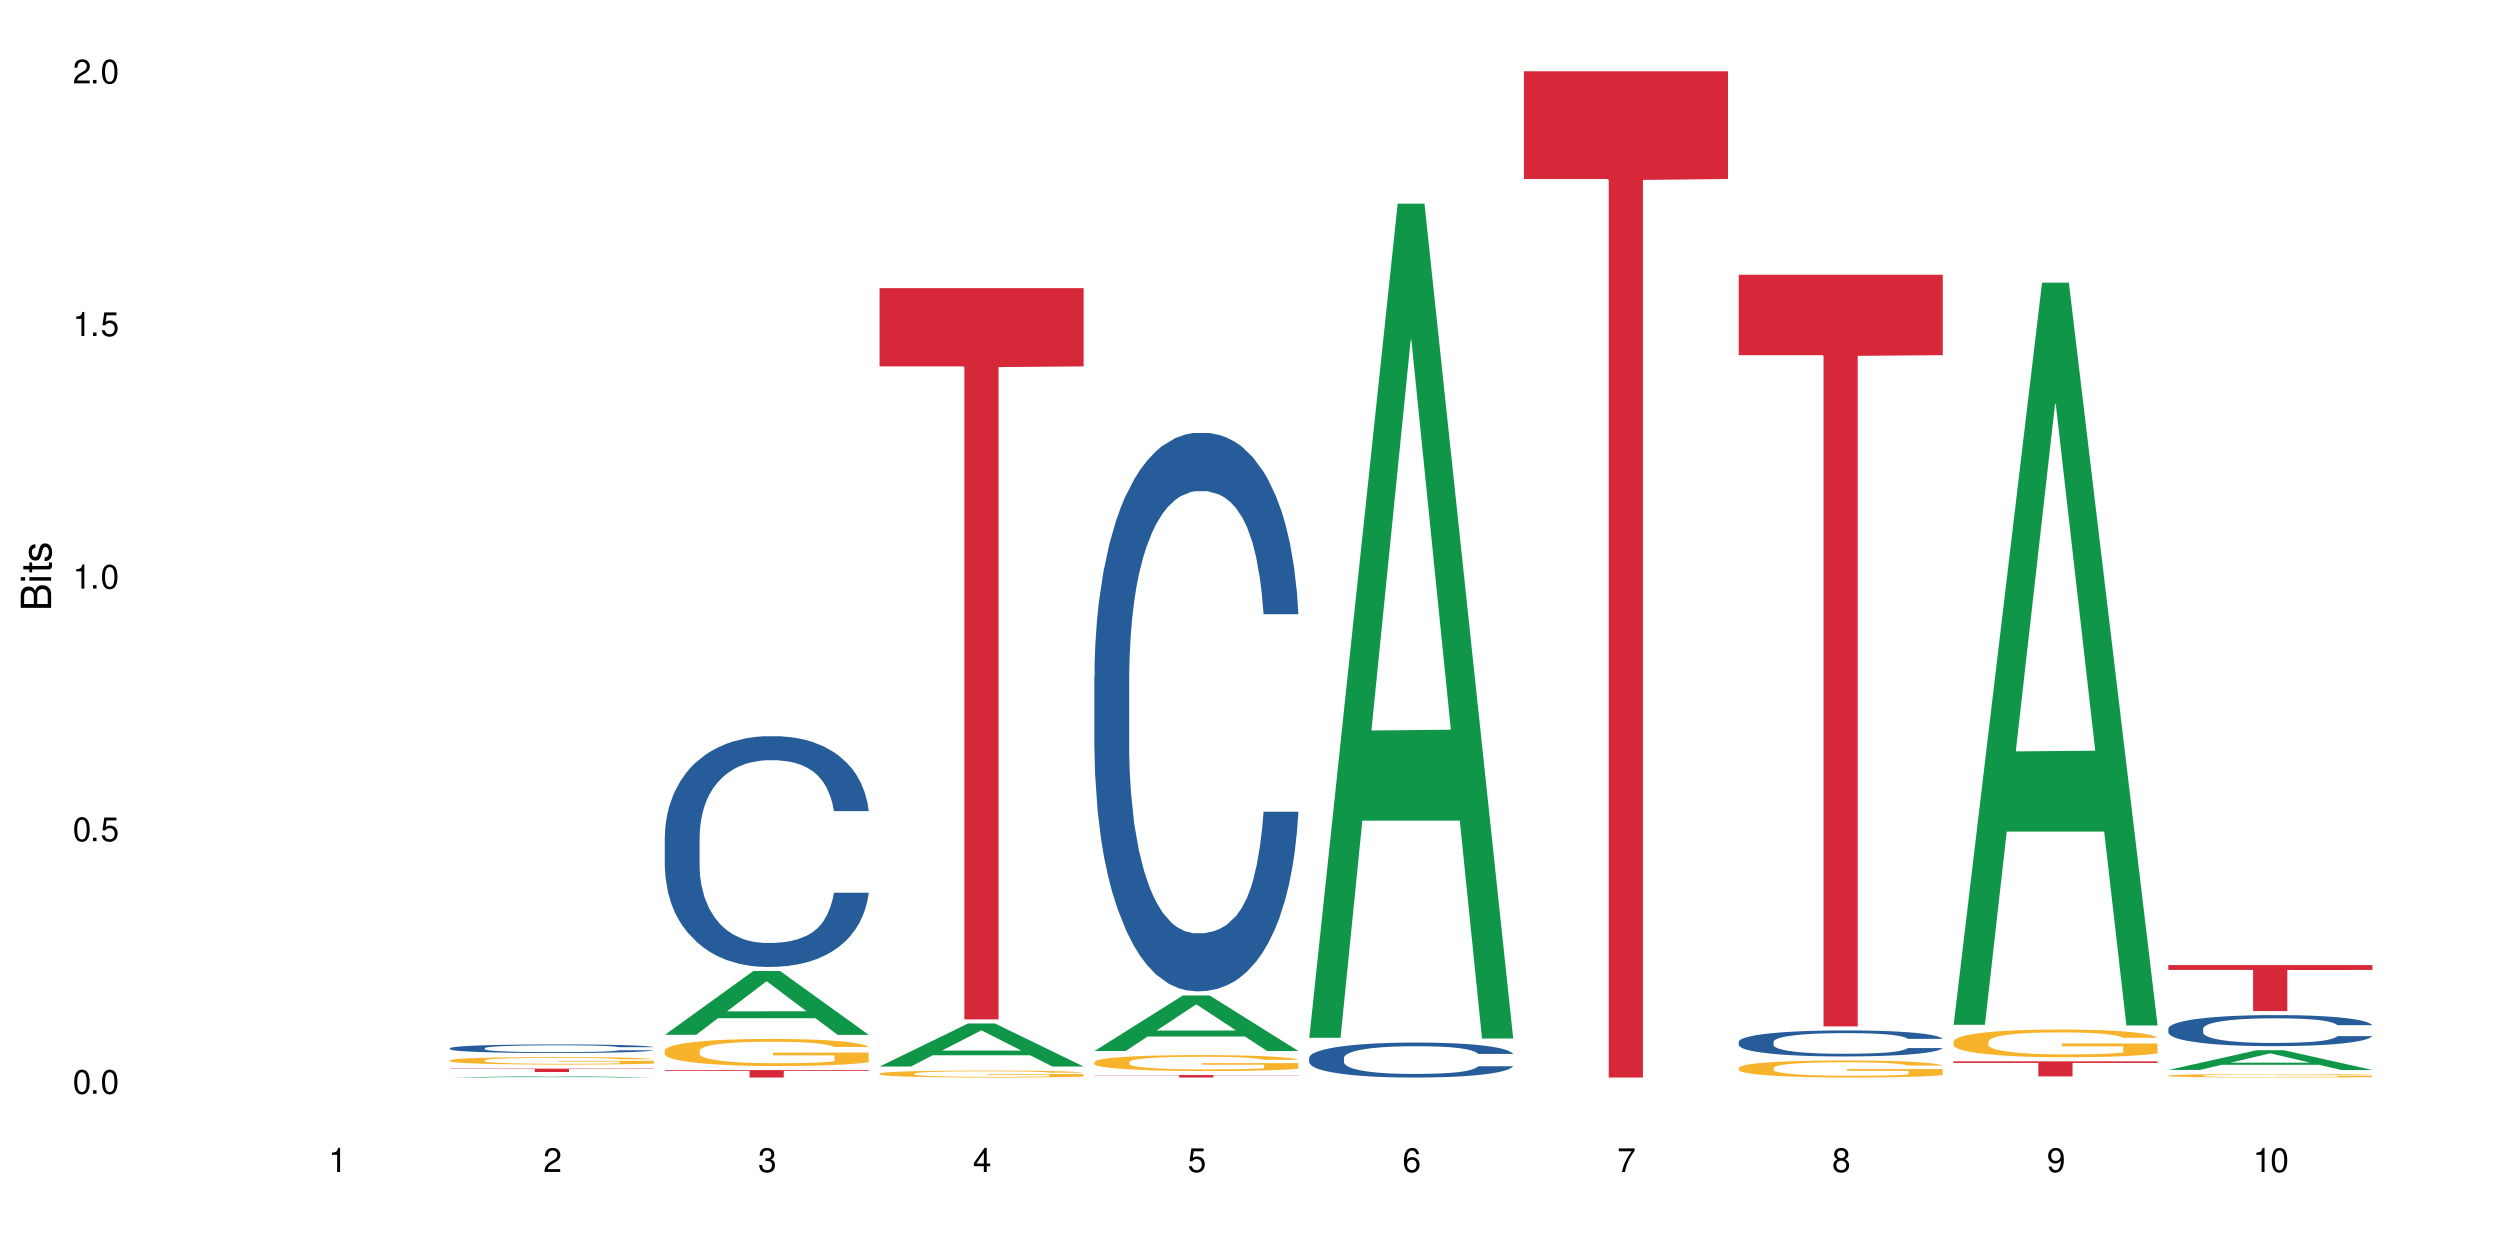
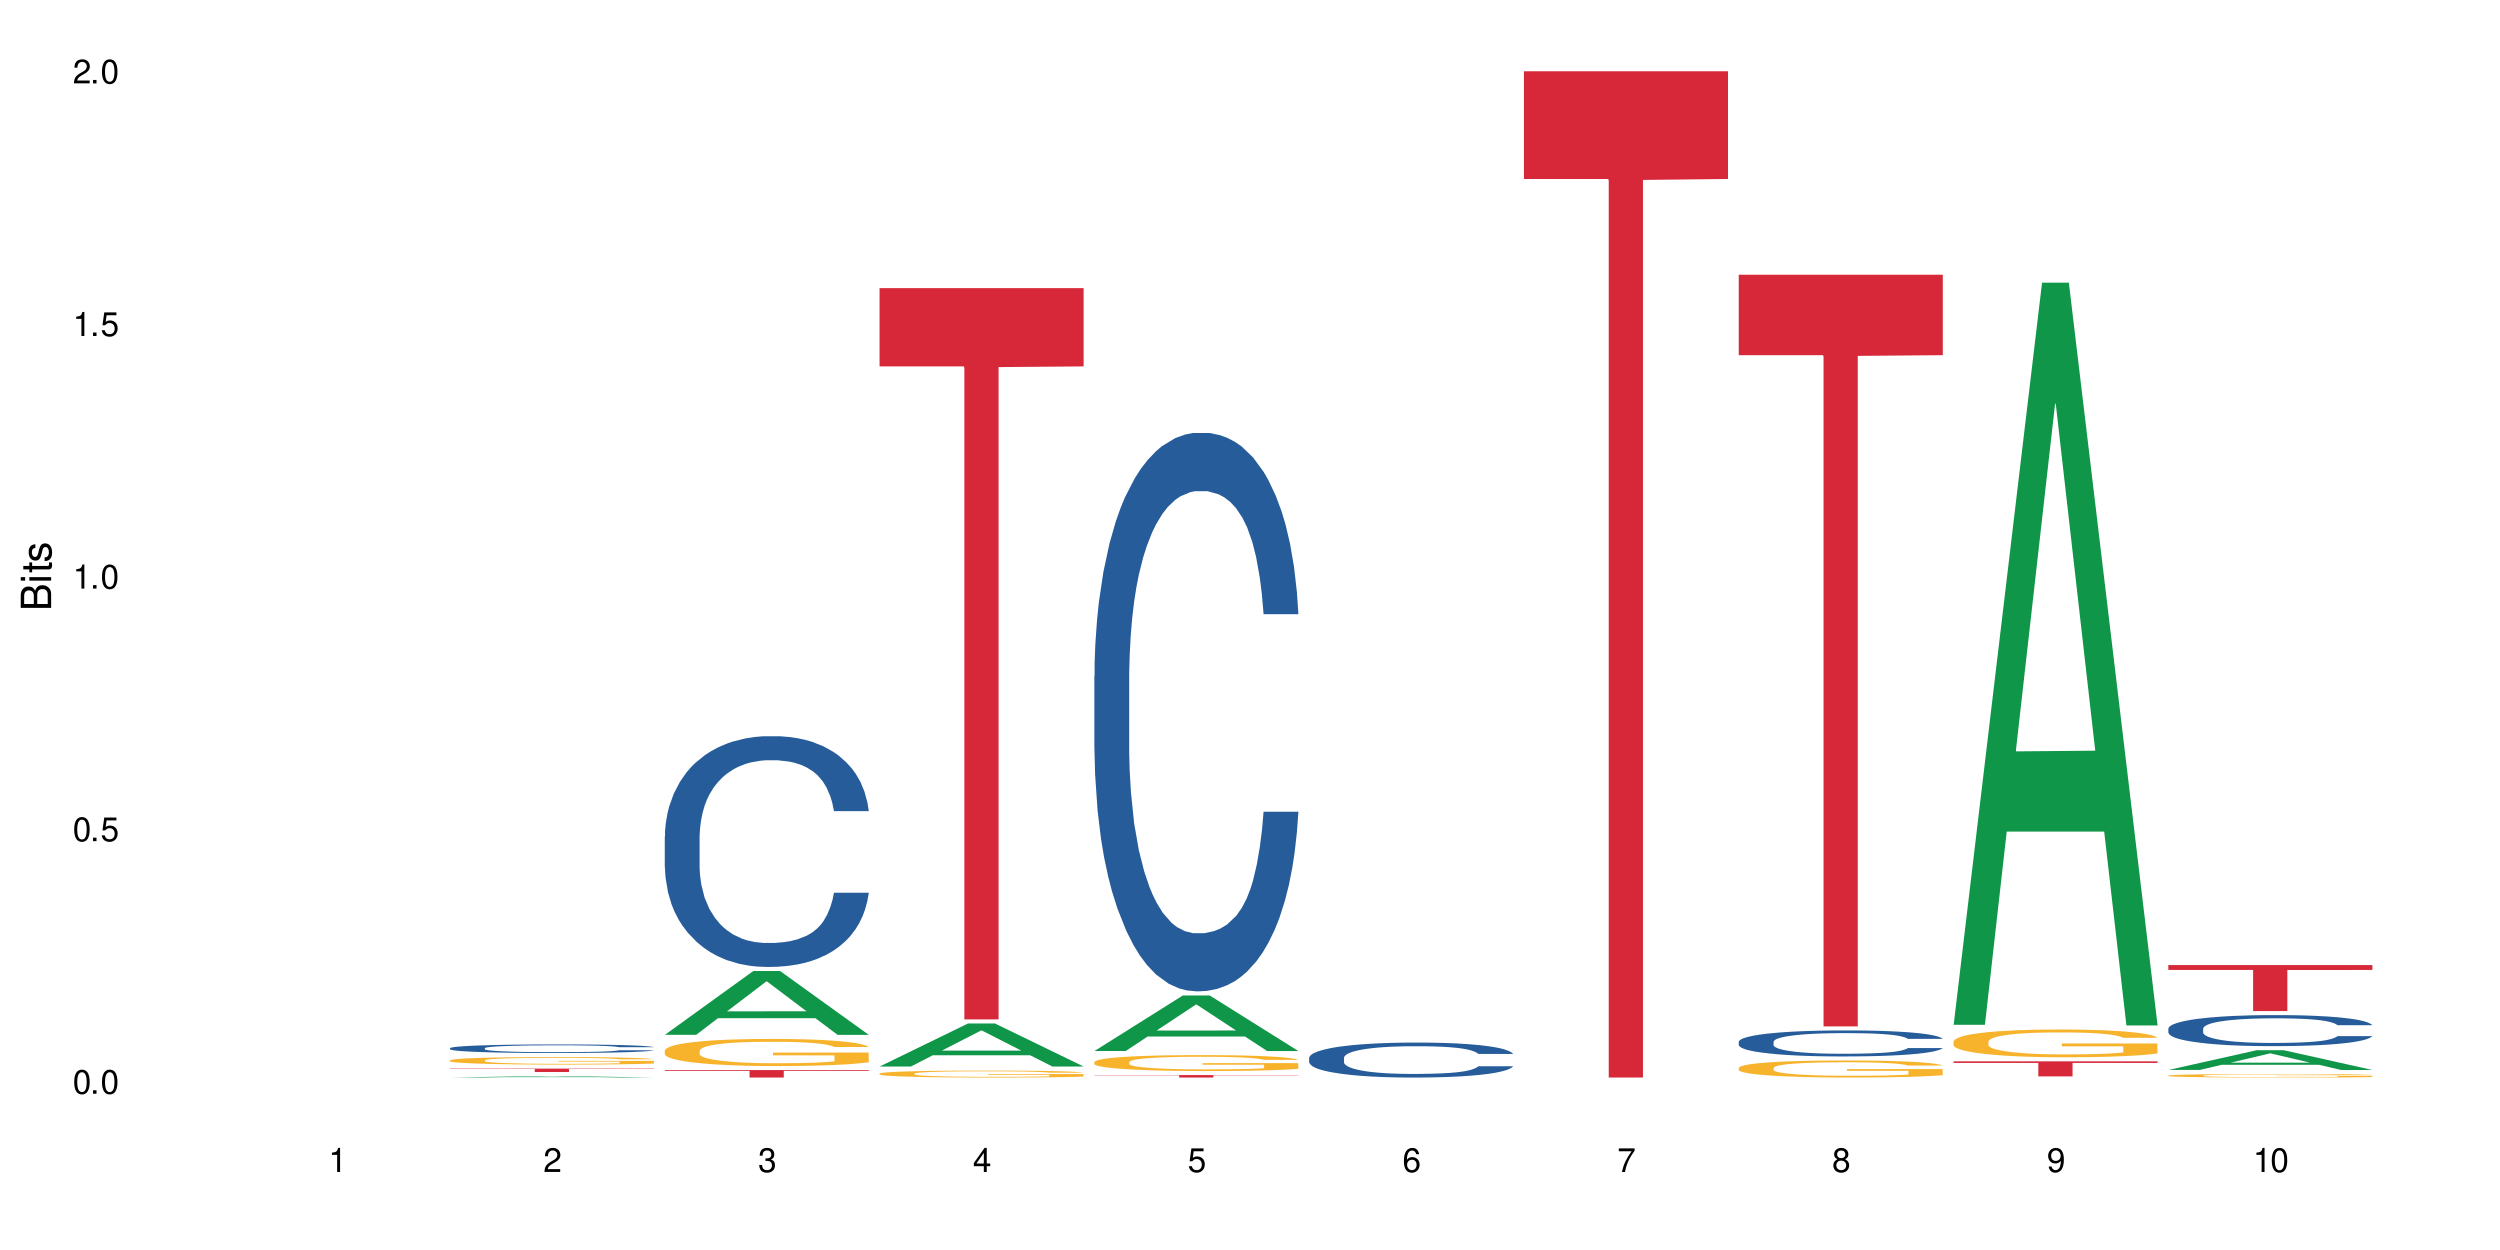
<svg xmlns="http://www.w3.org/2000/svg" xmlns:xlink="http://www.w3.org/1999/xlink" width="720" height="360" viewBox="0 0 720 360">
  <defs>
    <g>
      <g id="glyph-0-0">
</g>
      <g id="glyph-0-1">
        <path d="M 2.641 -6.938 C 2 -6.938 1.422 -6.656 1.078 -6.172 C 0.641 -5.562 0.406 -4.641 0.406 -3.359 C 0.406 -1.016 1.188 0.219 2.641 0.219 C 4.078 0.219 4.859 -1.016 4.859 -3.297 C 4.859 -4.641 4.656 -5.547 4.203 -6.172 C 3.844 -6.656 3.281 -6.938 2.641 -6.938 Z M 2.641 -6.188 C 3.547 -6.188 4 -5.25 4 -3.375 C 4 -1.406 3.562 -0.484 2.625 -0.484 C 1.734 -0.484 1.281 -1.438 1.281 -3.344 C 1.281 -5.25 1.734 -6.188 2.641 -6.188 Z M 2.641 -6.188 " />
      </g>
      <g id="glyph-0-2">
        <path d="M 1.828 -1 L 0.828 -1 L 0.828 0 L 1.828 0 Z M 1.828 -1 " />
      </g>
      <g id="glyph-0-3">
        <path d="M 4.562 -6.797 L 1.062 -6.797 L 0.547 -3.094 L 1.328 -3.094 C 1.719 -3.562 2.047 -3.734 2.578 -3.734 C 3.484 -3.734 4.062 -3.109 4.062 -2.094 C 4.062 -1.125 3.484 -0.531 2.578 -0.531 C 1.828 -0.531 1.375 -0.906 1.188 -1.672 L 0.328 -1.672 C 0.453 -1.109 0.547 -0.844 0.75 -0.594 C 1.125 -0.078 1.828 0.219 2.594 0.219 C 3.969 0.219 4.922 -0.781 4.922 -2.219 C 4.922 -3.562 4.031 -4.484 2.719 -4.484 C 2.25 -4.484 1.859 -4.359 1.469 -4.062 L 1.734 -5.969 L 4.562 -5.969 Z M 4.562 -6.797 " />
      </g>
      <g id="glyph-0-4">
        <path d="M 2.484 -4.938 L 2.484 0 L 3.328 0 L 3.328 -6.938 L 2.766 -6.938 C 2.469 -5.875 2.281 -5.734 0.984 -5.562 L 0.984 -4.938 Z M 2.484 -4.938 " />
      </g>
      <g id="glyph-0-5">
        <path d="M 4.859 -0.828 L 1.281 -0.828 C 1.359 -1.406 1.672 -1.781 2.5 -2.281 L 3.469 -2.828 C 4.406 -3.344 4.906 -4.062 4.906 -4.906 C 4.906 -5.484 4.672 -6.031 4.266 -6.406 C 3.859 -6.766 3.375 -6.938 2.719 -6.938 C 1.859 -6.938 1.219 -6.625 0.844 -6.031 C 0.609 -5.672 0.5 -5.234 0.484 -4.531 L 1.328 -4.531 C 1.359 -5.016 1.406 -5.281 1.531 -5.516 C 1.75 -5.938 2.188 -6.203 2.703 -6.203 C 3.469 -6.203 4.031 -5.641 4.031 -4.891 C 4.031 -4.344 3.719 -3.859 3.125 -3.516 L 2.234 -3 C 0.812 -2.172 0.406 -1.531 0.328 -0.016 L 4.859 -0.016 Z M 4.859 -0.828 " />
      </g>
      <g id="glyph-0-6">
        <path d="M 2.125 -3.188 L 2.578 -3.188 C 3.5 -3.188 3.984 -2.766 3.984 -1.922 C 3.984 -1.062 3.469 -0.531 2.594 -0.531 C 1.656 -0.531 1.203 -1 1.156 -2.016 L 0.312 -2.016 C 0.344 -1.453 0.438 -1.094 0.609 -0.781 C 0.953 -0.109 1.625 0.219 2.547 0.219 C 3.953 0.219 4.859 -0.625 4.859 -1.938 C 4.859 -2.828 4.516 -3.297 3.703 -3.594 C 4.344 -3.844 4.656 -4.328 4.656 -5.031 C 4.656 -6.219 3.875 -6.938 2.578 -6.938 C 1.203 -6.938 0.484 -6.172 0.453 -4.703 L 1.297 -4.703 C 1.312 -5.125 1.344 -5.359 1.453 -5.578 C 1.641 -5.969 2.062 -6.203 2.594 -6.203 C 3.344 -6.203 3.797 -5.75 3.797 -5 C 3.797 -4.516 3.609 -4.219 3.25 -4.047 C 3.016 -3.953 2.703 -3.922 2.125 -3.906 Z M 2.125 -3.188 " />
      </g>
      <g id="glyph-0-7">
        <path d="M 3.141 -1.672 L 3.141 0 L 3.984 0 L 3.984 -1.672 L 4.984 -1.672 L 4.984 -2.438 L 3.984 -2.438 L 3.984 -6.938 L 3.359 -6.938 L 0.266 -2.578 L 0.266 -1.672 Z M 3.141 -2.438 L 1 -2.438 L 3.141 -5.5 Z M 3.141 -2.438 " />
      </g>
      <g id="glyph-0-8">
        <path d="M 4.781 -5.125 C 4.609 -6.266 3.891 -6.938 2.844 -6.938 C 2.094 -6.938 1.422 -6.578 1.031 -5.953 C 0.594 -5.266 0.406 -4.422 0.406 -3.172 C 0.406 -2 0.578 -1.25 0.984 -0.641 C 1.359 -0.078 1.953 0.219 2.703 0.219 C 3.984 0.219 4.922 -0.75 4.922 -2.094 C 4.922 -3.375 4.062 -4.281 2.844 -4.281 C 2.172 -4.281 1.641 -4.031 1.281 -3.516 C 1.281 -5.234 1.828 -6.188 2.797 -6.188 C 3.391 -6.188 3.797 -5.797 3.938 -5.125 Z M 2.734 -3.531 C 3.547 -3.531 4.062 -2.953 4.062 -2.031 C 4.062 -1.156 3.484 -0.531 2.703 -0.531 C 1.922 -0.531 1.328 -1.188 1.328 -2.078 C 1.328 -2.938 1.906 -3.531 2.734 -3.531 Z M 2.734 -3.531 " />
      </g>
      <g id="glyph-0-9">
        <path d="M 4.984 -6.797 L 0.438 -6.797 L 0.438 -5.969 L 4.109 -5.969 C 2.5 -3.656 1.828 -2.234 1.328 0 L 2.219 0 C 2.594 -2.172 3.453 -4.047 4.984 -6.094 Z M 4.984 -6.797 " />
      </g>
      <g id="glyph-0-10">
        <path d="M 3.75 -3.656 C 4.469 -4.094 4.688 -4.438 4.688 -5.078 C 4.688 -6.172 3.844 -6.938 2.641 -6.938 C 1.438 -6.938 0.594 -6.172 0.594 -5.094 C 0.594 -4.438 0.812 -4.094 1.516 -3.656 C 0.734 -3.266 0.359 -2.703 0.359 -1.922 C 0.359 -0.656 1.281 0.219 2.641 0.219 C 3.984 0.219 4.922 -0.656 4.922 -1.922 C 4.922 -2.703 4.531 -3.266 3.75 -3.656 Z M 2.641 -6.188 C 3.359 -6.188 3.812 -5.75 3.812 -5.062 C 3.812 -4.406 3.344 -3.984 2.641 -3.984 C 1.922 -3.984 1.453 -4.406 1.453 -5.078 C 1.453 -5.75 1.922 -6.188 2.641 -6.188 Z M 2.641 -3.266 C 3.484 -3.266 4.062 -2.719 4.062 -1.906 C 4.062 -1.078 3.484 -0.531 2.625 -0.531 C 1.797 -0.531 1.219 -1.094 1.219 -1.906 C 1.219 -2.719 1.781 -3.266 2.641 -3.266 Z M 2.641 -3.266 " />
      </g>
      <g id="glyph-0-11">
        <path d="M 0.516 -1.578 C 0.672 -0.453 1.406 0.219 2.438 0.219 C 3.188 0.219 3.859 -0.141 4.266 -0.766 C 4.688 -1.453 4.891 -2.297 4.891 -3.547 C 4.891 -4.719 4.703 -5.453 4.312 -6.078 C 3.938 -6.641 3.344 -6.938 2.594 -6.938 C 1.297 -6.938 0.359 -5.969 0.359 -4.625 C 0.359 -3.344 1.234 -2.453 2.453 -2.453 C 3.094 -2.453 3.578 -2.672 4.016 -3.203 C 4 -1.484 3.469 -0.531 2.5 -0.531 C 1.906 -0.531 1.484 -0.906 1.359 -1.578 Z M 2.578 -6.203 C 3.375 -6.203 3.969 -5.531 3.969 -4.641 C 3.969 -3.797 3.391 -3.188 2.547 -3.188 C 1.734 -3.188 1.234 -3.766 1.234 -4.688 C 1.234 -5.562 1.797 -6.203 2.578 -6.203 Z M 2.578 -6.203 " />
      </g>
      <g id="glyph-1-0">
</g>
      <g id="glyph-1-1">
        <path d="M 0 -0.953 L 0 -4.891 C 0 -5.719 -0.234 -6.344 -0.734 -6.797 C -1.188 -7.234 -1.812 -7.469 -2.5 -7.469 C -3.547 -7.469 -4.188 -7 -4.625 -5.875 C -4.984 -6.688 -5.625 -7.094 -6.531 -7.094 C -7.172 -7.094 -7.734 -6.859 -8.141 -6.391 C -8.562 -5.922 -8.75 -5.344 -8.75 -4.5 L -8.75 -0.953 Z M -4.984 -2.062 L -7.766 -2.062 L -7.766 -4.219 C -7.766 -4.844 -7.688 -5.203 -7.453 -5.5 C -7.219 -5.812 -6.859 -5.969 -6.375 -5.969 C -5.891 -5.969 -5.531 -5.812 -5.297 -5.5 C -5.062 -5.203 -4.984 -4.844 -4.984 -4.219 Z M -0.984 -2.062 L -4 -2.062 L -4 -4.781 C -4 -5.766 -3.438 -6.359 -2.484 -6.359 C -1.547 -6.359 -0.984 -5.766 -0.984 -4.781 Z M -0.984 -2.062 " />
      </g>
      <g id="glyph-1-2">
        <path d="M -6.281 -1.797 L -6.281 -0.797 L 0 -0.797 L 0 -1.797 Z M -8.75 -1.797 L -8.75 -0.797 L -7.484 -0.797 L -7.484 -1.797 Z M -8.75 -1.797 " />
      </g>
      <g id="glyph-1-3">
        <path d="M -6.281 -3.047 L -6.281 -2.016 L -8.016 -2.016 L -8.016 -1.016 L -6.281 -1.016 L -6.281 -0.172 L -5.469 -0.172 L -5.469 -1.016 L -0.719 -1.016 C -0.078 -1.016 0.281 -1.453 0.281 -2.234 C 0.281 -2.5 0.25 -2.719 0.188 -3.047 L -0.641 -3.047 C -0.609 -2.906 -0.594 -2.766 -0.594 -2.562 C -0.594 -2.141 -0.719 -2.016 -1.156 -2.016 L -5.469 -2.016 L -5.469 -3.047 Z M -6.281 -3.047 " />
      </g>
      <g id="glyph-1-4">
        <path d="M -4.531 -5.25 C -5.766 -5.25 -6.469 -4.422 -6.469 -2.969 C -6.469 -1.516 -5.719 -0.562 -4.547 -0.562 C -3.562 -0.562 -3.094 -1.062 -2.734 -2.562 L -2.516 -3.484 C -2.344 -4.188 -2.094 -4.469 -1.641 -4.469 C -1.047 -4.469 -0.641 -3.875 -0.641 -3 C -0.641 -2.453 -0.797 -2 -1.062 -1.75 C -1.25 -1.594 -1.422 -1.531 -1.875 -1.469 L -1.875 -0.406 C -0.422 -0.453 0.281 -1.266 0.281 -2.922 C 0.281 -4.5 -0.5 -5.516 -1.719 -5.516 C -2.656 -5.516 -3.172 -4.984 -3.469 -3.734 L -3.703 -2.766 C -3.891 -1.953 -4.156 -1.609 -4.594 -1.609 C -5.188 -1.609 -5.547 -2.125 -5.547 -2.938 C -5.547 -3.75 -5.203 -4.172 -4.531 -4.203 Z M -4.531 -5.25 " />
      </g>
    </g>
  </defs>
  <rect x="-72" y="-36" width="864" height="432" fill="rgb(100%, 100%, 100%)" fill-opacity="1" />
  <path fill-rule="nonzero" fill="rgb(6.275%, 58.824%, 28.235%)" fill-opacity="1" d="M 129.594 310.332 L 129.656 310.332 L 155.082 309.906 L 162.805 309.906 L 188.359 310.332 L 179.383 310.332 L 172.977 310.223 L 144.91 310.223 L 138.633 310.332 L 129.594 310.332 L 147.613 310.176 L 170.402 310.176 L 159.039 309.977 L 158.789 309.977 L 147.547 310.176 L 147.613 310.176 Z M 129.594 310.332 " />
  <path fill-rule="nonzero" fill="rgb(14.51%, 36.078%, 60%)" fill-opacity="1" d="M 129.594 301.871 L 129.664 301.871 L 129.664 301.816 L 129.879 301.73 L 130.379 301.621 L 130.883 301.547 L 132.172 301.414 L 133.965 301.285 L 135.828 301.184 L 137.188 301.125 L 138.406 301.082 L 141.203 300.996 L 142.992 300.953 L 144.93 300.914 L 147.293 300.879 L 149.016 300.855 L 152.883 300.82 L 155.75 300.801 L 157.973 300.797 L 162.773 300.797 L 165.641 300.805 L 167.719 300.816 L 170.012 300.836 L 171.949 300.855 L 175.316 300.906 L 178.324 300.969 L 179.688 301.004 L 181.836 301.074 L 183.484 301.141 L 184.633 301.199 L 185.922 301.285 L 187.07 301.387 L 187.93 301.5 L 188.359 301.598 L 178.324 301.598 L 177.824 301.508 L 177.25 301.438 L 176.176 301.344 L 175.102 301.281 L 173.598 301.215 L 172.234 301.172 L 170.371 301.129 L 168.723 301.102 L 167.004 301.082 L 165.355 301.066 L 162.199 301.055 L 158.547 301.055 L 157.184 301.059 L 154.391 301.078 L 152.883 301.094 L 150.734 301.125 L 149.23 301.152 L 147.438 301.199 L 146.219 301.238 L 144.715 301.297 L 143.641 301.348 L 142.422 301.422 L 141.703 301.48 L 141.059 301.543 L 140.484 301.617 L 140.055 301.695 L 139.77 301.781 L 139.625 301.859 L 139.625 302.211 L 139.77 302.293 L 140.129 302.387 L 141.059 302.527 L 142.422 302.645 L 143.996 302.742 L 145.504 302.809 L 146.363 302.84 L 147.508 302.875 L 149.301 302.922 L 151.879 302.969 L 153.387 302.984 L 155.68 303.004 L 158.043 303.012 L 161.199 303.012 L 163.992 303.004 L 165.855 302.992 L 167.789 302.973 L 170.441 302.934 L 172.09 302.898 L 173.523 302.855 L 174.598 302.812 L 175.316 302.777 L 176.391 302.707 L 177.25 302.629 L 177.895 302.551 L 178.324 302.473 L 188.359 302.473 L 187.93 302.566 L 187.285 302.652 L 186.641 302.719 L 185.637 302.797 L 184.488 302.867 L 182.84 302.945 L 181.48 303 L 179.688 303.055 L 178.039 303.098 L 176.246 303.137 L 173.598 303.184 L 171.875 303.203 L 170.012 303.227 L 167.789 303.242 L 164.996 303.258 L 161.984 303.27 L 159.191 303.27 L 156.18 303.266 L 153.957 303.258 L 151.02 303.234 L 147.367 303.195 L 144.715 303.152 L 142.637 303.109 L 140.844 303.062 L 138.836 303.004 L 136.258 302.902 L 134.68 302.828 L 133.605 302.762 L 132.387 302.676 L 131.527 302.598 L 130.523 302.469 L 129.809 302.309 L 129.594 302.184 Z M 129.594 301.871 " />
  <path fill-rule="nonzero" fill="rgb(96.863%, 70.196%, 16.863%)" fill-opacity="1" d="M 129.594 305.363 L 129.664 305.359 L 129.664 305.32 L 129.949 305.23 L 130.668 305.109 L 131.598 305.008 L 132.602 304.93 L 133.246 304.887 L 134.32 304.828 L 135.254 304.785 L 137.617 304.695 L 140.629 304.613 L 142.277 304.578 L 144.141 304.543 L 146.793 304.504 L 148.012 304.492 L 151.738 304.461 L 155.965 304.441 L 160.625 304.434 L 162.773 304.438 L 165.711 304.445 L 169.727 304.465 L 172.02 304.484 L 173.812 304.504 L 175.676 304.531 L 177.969 304.57 L 180.117 304.617 L 181.836 304.664 L 183.559 304.727 L 184.992 304.789 L 186.211 304.859 L 187.285 304.941 L 187.93 305.012 L 188.359 305.078 L 178.398 305.078 L 177.824 305.012 L 177.18 304.957 L 176.105 304.891 L 175.031 304.844 L 173.953 304.805 L 171.949 304.754 L 170.227 304.723 L 168.078 304.695 L 166 304.676 L 163.633 304.664 L 162.199 304.66 L 158.402 304.66 L 154.961 304.676 L 152.957 304.691 L 151.523 304.707 L 149.516 304.738 L 148.297 304.762 L 147.582 304.777 L 145.43 304.836 L 143.996 304.895 L 143.207 304.93 L 142.207 304.988 L 141.488 305.043 L 140.699 305.121 L 140.27 305.184 L 139.695 305.316 L 139.625 305.672 L 139.84 305.746 L 140.27 305.828 L 140.844 305.898 L 141.703 305.977 L 142.562 306.031 L 144.07 306.109 L 145.359 306.16 L 146.363 306.195 L 148.297 306.25 L 149.086 306.266 L 150.949 306.301 L 152.883 306.328 L 155.25 306.352 L 157.039 306.367 L 159.906 306.375 L 163.562 306.375 L 167.863 306.363 L 170.586 306.348 L 172.449 306.332 L 173.668 306.316 L 175.172 306.297 L 176.246 306.277 L 177.25 306.254 L 178.469 306.223 L 178.469 305.746 L 160.766 305.746 L 160.766 305.523 L 188.289 305.523 L 188.359 306.297 L 186.855 306.348 L 184.992 306.402 L 183.199 306.441 L 181.336 306.473 L 178.684 306.512 L 176.535 306.535 L 173.238 306.562 L 170.227 306.582 L 167.074 306.594 L 164.277 306.598 L 160.984 306.602 L 158.043 306.598 L 154.891 306.586 L 152.383 306.57 L 150.09 306.551 L 147.797 306.523 L 144.93 306.48 L 143.066 306.449 L 141.129 306.406 L 139.195 306.355 L 137.477 306.305 L 136.328 306.262 L 135.184 306.215 L 133.965 306.156 L 132.816 306.09 L 131.957 306.027 L 131.168 305.957 L 130.594 305.891 L 130.023 305.805 L 129.734 305.73 L 129.594 305.672 Z M 129.594 305.363 " />
  <path fill-rule="nonzero" fill="rgb(83.922%, 15.686%, 22.353%)" fill-opacity="1" d="M 129.594 307.766 L 188.359 307.766 L 188.359 307.871 L 163.867 307.871 L 163.867 308.742 L 154.012 308.742 L 154.012 307.871 L 129.594 307.871 Z M 129.594 307.766 " />
  <path fill-rule="nonzero" fill="rgb(6.275%, 58.824%, 28.235%)" fill-opacity="1" d="M 191.453 298.031 L 191.516 298.016 L 216.945 279.656 L 224.668 279.656 L 250.219 298.051 L 241.242 298.051 L 234.84 293.246 L 206.773 293.246 L 200.492 298.031 L 191.453 298.031 L 209.473 291.262 L 232.266 291.246 L 220.898 282.66 L 220.773 282.645 L 220.648 282.695 L 209.41 291.246 L 209.473 291.262 Z M 191.453 298.031 " />
  <path fill-rule="nonzero" fill="rgb(14.51%, 36.078%, 60%)" fill-opacity="1" d="M 191.453 240.953 L 191.523 240.891 L 191.523 239.434 L 191.738 237.125 L 192.242 234.211 L 192.742 232.207 L 194.031 228.621 L 195.824 225.16 L 197.688 222.488 L 199.051 220.906 L 200.27 219.691 L 203.062 217.445 L 204.855 216.293 L 206.789 215.258 L 209.156 214.227 L 210.875 213.617 L 214.746 212.648 L 217.613 212.223 L 219.832 212.039 L 224.637 212.039 L 227.5 212.281 L 229.582 212.586 L 231.875 213.07 L 233.809 213.617 L 237.176 214.953 L 240.188 216.656 L 241.547 217.629 L 243.699 219.512 L 245.348 221.332 L 246.492 222.914 L 247.785 225.16 L 248.93 227.895 L 249.789 230.992 L 250.219 233.602 L 240.188 233.602 L 239.684 231.172 L 239.113 229.289 L 238.035 226.801 L 236.961 225.039 L 235.457 223.277 L 234.094 222.121 L 232.23 220.969 L 230.582 220.238 L 228.863 219.691 L 227.215 219.328 L 224.062 218.965 L 220.406 218.965 L 219.043 219.086 L 216.25 219.57 L 214.746 219.996 L 212.594 220.848 L 211.09 221.637 L 209.297 222.852 L 208.078 223.883 L 206.574 225.465 L 205.5 226.859 L 204.281 228.863 L 203.566 230.383 L 202.918 232.086 L 202.348 234.09 L 201.918 236.215 L 201.629 238.461 L 201.484 240.648 L 201.484 250.062 L 201.629 252.25 L 201.988 254.801 L 202.918 258.508 L 204.281 261.727 L 205.859 264.277 L 207.363 266.102 L 208.223 266.949 L 209.371 267.922 L 211.16 269.137 L 213.742 270.352 L 215.246 270.836 L 217.539 271.324 L 219.906 271.566 L 223.059 271.566 L 225.852 271.324 L 227.715 271.02 L 229.652 270.535 L 232.305 269.5 L 233.953 268.531 L 235.387 267.375 L 236.461 266.223 L 237.176 265.25 L 238.254 263.367 L 239.113 261.301 L 239.758 259.176 L 240.188 257.109 L 250.219 257.109 L 249.789 259.539 L 249.145 261.91 L 248.5 263.672 L 247.496 265.797 L 246.352 267.68 L 244.703 269.805 L 243.34 271.203 L 241.547 272.719 L 239.898 273.875 L 238.109 274.906 L 235.457 276.121 L 233.738 276.73 L 231.875 277.277 L 229.652 277.762 L 226.855 278.188 L 223.848 278.43 L 221.051 278.492 L 218.043 278.371 L 215.82 278.125 L 212.883 277.578 L 209.227 276.488 L 206.574 275.332 L 204.496 274.18 L 202.703 272.965 L 200.699 271.324 L 198.117 268.652 L 196.543 266.586 L 195.465 264.887 L 194.246 262.516 L 193.387 260.391 L 192.383 256.988 L 191.668 252.676 L 191.453 249.336 Z M 191.453 240.953 " />
  <path fill-rule="nonzero" fill="rgb(96.863%, 70.196%, 16.863%)" fill-opacity="1" d="M 191.453 302.559 L 191.523 302.551 L 191.523 302.406 L 191.812 302.086 L 192.527 301.645 L 193.461 301.281 L 194.461 300.996 L 195.109 300.848 L 196.184 300.633 L 197.113 300.477 L 199.48 300.156 L 202.488 299.855 L 204.137 299.727 L 206 299.605 L 208.652 299.469 L 209.871 299.422 L 213.598 299.305 L 217.828 299.234 L 222.484 299.215 L 224.637 299.219 L 227.574 299.25 L 231.586 299.328 L 233.879 299.398 L 235.672 299.469 L 237.535 299.562 L 239.828 299.707 L 241.98 299.875 L 243.699 300.047 L 245.418 300.262 L 246.852 300.488 L 248.07 300.738 L 249.145 301.039 L 249.789 301.289 L 250.219 301.539 L 240.258 301.539 L 239.684 301.289 L 239.039 301.098 L 237.965 300.859 L 236.891 300.688 L 235.816 300.555 L 233.809 300.367 L 232.09 300.254 L 229.938 300.156 L 227.859 300.09 L 225.496 300.047 L 224.062 300.035 L 220.262 300.035 L 216.824 300.082 L 214.816 300.141 L 213.383 300.195 L 211.375 300.305 L 210.156 300.391 L 209.441 300.445 L 207.293 300.668 L 205.859 300.867 L 205.07 301.004 L 204.066 301.219 L 203.348 301.41 L 202.562 301.695 L 202.133 301.91 L 201.559 302.395 L 201.484 303.676 L 201.703 303.949 L 202.133 304.242 L 202.703 304.496 L 203.566 304.77 L 204.426 304.977 L 205.93 305.254 L 207.219 305.438 L 208.223 305.559 L 210.156 305.754 L 210.945 305.816 L 212.809 305.945 L 214.746 306.043 L 217.109 306.129 L 218.902 306.172 L 221.77 306.207 L 225.422 306.207 L 229.723 306.168 L 232.445 306.109 L 234.309 306.051 L 235.527 306.004 L 237.035 305.922 L 238.109 305.852 L 239.113 305.773 L 240.332 305.652 L 240.332 303.949 L 222.629 303.941 L 222.629 303.141 L 250.148 303.137 L 250.219 305.922 L 248.715 306.117 L 246.852 306.301 L 245.059 306.445 L 243.195 306.566 L 240.547 306.699 L 238.395 306.785 L 235.098 306.887 L 232.09 306.949 L 228.934 306.992 L 226.141 307.016 L 222.844 307.023 L 219.906 307.008 L 216.75 306.965 L 214.242 306.906 L 211.949 306.836 L 209.656 306.742 L 206.789 306.594 L 204.926 306.473 L 202.992 306.324 L 201.055 306.145 L 199.336 305.953 L 198.191 305.801 L 197.043 305.633 L 195.824 305.418 L 194.68 305.176 L 193.816 304.953 L 193.031 304.703 L 192.457 304.469 L 191.883 304.148 L 191.598 303.891 L 191.453 303.672 Z M 191.453 302.559 " />
  <path fill-rule="nonzero" fill="rgb(83.922%, 15.686%, 22.353%)" fill-opacity="1" d="M 191.453 308.188 L 250.219 308.188 L 250.219 308.414 L 225.727 308.418 L 225.727 310.332 L 215.875 310.332 L 215.875 308.418 L 215.73 308.414 L 191.453 308.414 Z M 191.453 308.188 " />
  <path fill-rule="nonzero" fill="rgb(6.275%, 58.824%, 28.235%)" fill-opacity="1" d="M 253.312 307.152 L 253.375 307.141 L 278.805 294.754 L 286.527 294.754 L 312.082 307.164 L 303.102 307.164 L 296.699 303.922 L 268.633 303.922 L 262.355 307.152 L 253.312 307.152 L 271.332 302.582 L 294.125 302.57 L 282.762 296.781 L 282.633 296.77 L 282.508 296.805 L 271.27 302.57 L 271.332 302.582 Z M 253.312 307.152 " />
  <path fill-rule="nonzero" fill="rgb(96.863%, 70.196%, 16.863%)" fill-opacity="1" d="M 253.312 309.184 L 253.387 309.184 L 253.387 309.148 L 253.672 309.066 L 254.387 308.949 L 255.32 308.859 L 256.324 308.785 L 256.969 308.746 L 258.043 308.691 L 258.977 308.652 L 261.34 308.566 L 264.352 308.492 L 266 308.457 L 267.863 308.426 L 270.516 308.391 L 271.73 308.379 L 275.461 308.352 L 279.688 308.332 L 284.348 308.324 L 286.496 308.328 L 289.434 308.336 L 293.449 308.355 L 295.742 308.375 L 297.531 308.391 L 299.395 308.414 L 301.691 308.453 L 303.84 308.496 L 305.559 308.539 L 307.281 308.594 L 308.715 308.652 L 309.93 308.719 L 311.008 308.797 L 311.652 308.859 L 312.082 308.922 L 302.121 308.922 L 301.547 308.859 L 300.902 308.809 L 299.824 308.75 L 298.75 308.707 L 297.676 308.672 L 295.668 308.621 L 293.949 308.594 L 291.801 308.566 L 289.723 308.551 L 287.355 308.539 L 285.922 308.535 L 282.125 308.535 L 278.684 308.551 L 276.676 308.562 L 275.242 308.578 L 273.238 308.605 L 272.02 308.629 L 271.301 308.645 L 269.152 308.699 L 267.719 308.75 L 266.93 308.785 L 265.926 308.84 L 265.211 308.891 L 264.422 308.965 L 263.992 309.02 L 263.418 309.145 L 263.348 309.473 L 263.562 309.543 L 263.992 309.617 L 264.566 309.684 L 265.426 309.754 L 266.285 309.805 L 267.789 309.879 L 269.082 309.926 L 270.082 309.957 L 272.02 310.008 L 272.809 310.023 L 274.672 310.055 L 276.605 310.082 L 278.973 310.102 L 280.762 310.113 L 283.629 310.125 L 287.285 310.125 L 291.586 310.113 L 294.309 310.098 L 296.172 310.082 L 297.391 310.07 L 298.895 310.051 L 299.969 310.031 L 300.973 310.012 L 302.191 309.98 L 302.191 309.543 L 284.488 309.539 L 284.488 309.336 L 312.008 309.332 L 312.082 310.051 L 310.578 310.102 L 308.715 310.148 L 306.922 310.184 L 305.059 310.215 L 302.406 310.25 L 300.258 310.273 L 296.961 310.297 L 293.949 310.312 L 290.797 310.324 L 288 310.332 L 284.703 310.332 L 281.766 310.328 L 278.613 310.316 L 276.105 310.305 L 273.812 310.285 L 271.516 310.262 L 268.652 310.223 L 266.789 310.191 L 264.852 310.152 L 262.918 310.105 L 261.195 310.059 L 260.051 310.02 L 258.902 309.977 L 257.684 309.922 L 256.539 309.859 L 255.68 309.801 L 254.891 309.738 L 254.316 309.676 L 253.742 309.594 L 253.457 309.527 L 253.312 309.473 Z M 253.312 309.184 " />
  <path fill-rule="nonzero" fill="rgb(83.922%, 15.686%, 22.353%)" fill-opacity="1" d="M 253.312 82.98 L 312.082 82.98 L 312.082 105.523 L 287.59 105.723 L 287.59 293.59 L 277.734 293.59 L 277.734 105.922 L 277.594 105.523 L 253.312 105.523 Z M 253.312 82.98 " />
  <path fill-rule="nonzero" fill="rgb(6.275%, 58.824%, 28.235%)" fill-opacity="1" d="M 315.176 302.691 L 315.238 302.676 L 340.664 286.691 L 348.387 286.691 L 373.941 302.707 L 364.965 302.707 L 358.559 298.527 L 330.496 298.527 L 324.215 302.691 L 315.176 302.691 L 333.195 296.797 L 355.984 296.781 L 344.621 289.309 L 344.496 289.293 L 344.371 289.34 L 333.133 296.781 L 333.195 296.797 Z M 315.176 302.691 " />
  <path fill-rule="nonzero" fill="rgb(14.51%, 36.078%, 60%)" fill-opacity="1" d="M 315.176 194.68 L 315.246 194.531 L 315.246 191.004 L 315.461 185.418 L 315.961 178.363 L 316.465 173.512 L 317.754 164.84 L 319.547 156.457 L 321.41 149.992 L 322.77 146.168 L 323.988 143.23 L 326.785 137.789 L 328.578 134.996 L 330.512 132.496 L 332.875 130 L 334.598 128.527 L 338.465 126.176 L 341.332 125.148 L 343.555 124.707 L 348.355 124.707 L 351.223 125.293 L 353.301 126.027 L 355.594 127.207 L 357.531 128.527 L 360.898 131.762 L 363.91 135.879 L 365.27 138.23 L 367.422 142.789 L 369.07 147.199 L 370.215 151.02 L 371.504 156.457 L 372.652 163.074 L 373.512 170.57 L 373.941 176.891 L 363.91 176.891 L 363.406 171.012 L 362.832 166.453 L 361.758 160.43 L 360.684 156.164 L 359.18 151.902 L 357.816 149.109 L 355.953 146.316 L 354.305 144.551 L 352.586 143.23 L 350.938 142.348 L 347.785 141.465 L 344.129 141.465 L 342.766 141.758 L 339.973 142.934 L 338.465 143.965 L 336.316 146.023 L 334.812 147.934 L 333.02 150.871 L 331.801 153.371 L 330.297 157.195 L 329.223 160.574 L 328.004 165.426 L 327.285 169.102 L 326.641 173.219 L 326.066 178.066 L 325.637 183.215 L 325.352 188.652 L 325.207 193.945 L 325.207 216.73 L 325.352 222.023 L 325.711 228.195 L 326.641 237.164 L 328.004 244.953 L 329.578 251.129 L 331.086 255.539 L 331.945 257.598 L 333.09 259.949 L 334.883 262.891 L 337.465 265.828 L 338.969 267.004 L 341.262 268.18 L 343.625 268.77 L 346.781 268.77 L 349.574 268.18 L 351.438 267.445 L 353.375 266.27 L 356.023 263.77 L 357.672 261.418 L 359.105 258.625 L 360.184 255.832 L 360.898 253.48 L 361.973 248.926 L 362.832 243.926 L 363.48 238.781 L 363.91 233.781 L 373.941 233.781 L 373.512 239.664 L 372.867 245.395 L 372.223 249.66 L 371.219 254.805 L 370.07 259.359 L 368.422 264.508 L 367.062 267.887 L 365.27 271.562 L 363.621 274.355 L 361.832 276.855 L 359.18 279.793 L 357.457 281.266 L 355.594 282.586 L 353.375 283.762 L 350.578 284.793 L 347.57 285.379 L 344.773 285.527 L 341.762 285.234 L 339.543 284.645 L 336.602 283.324 L 332.949 280.676 L 330.297 277.883 L 328.219 275.09 L 326.426 272.148 L 324.418 268.18 L 321.84 261.715 L 320.262 256.715 L 319.188 252.598 L 317.969 246.867 L 317.109 241.719 L 316.105 233.488 L 315.391 223.051 L 315.176 214.965 Z M 315.176 194.68 " />
  <path fill-rule="nonzero" fill="rgb(96.863%, 70.196%, 16.863%)" fill-opacity="1" d="M 315.176 305.836 L 315.246 305.832 L 315.246 305.75 L 315.531 305.559 L 316.25 305.301 L 317.18 305.086 L 318.184 304.918 L 318.828 304.832 L 319.906 304.703 L 320.836 304.613 L 323.203 304.426 L 326.211 304.246 L 327.859 304.172 L 329.723 304.102 L 332.375 304.02 L 333.594 303.992 L 337.32 303.926 L 341.547 303.883 L 346.207 303.871 L 348.355 303.875 L 351.297 303.891 L 355.309 303.938 L 357.602 303.98 L 359.395 304.02 L 361.258 304.074 L 363.551 304.16 L 365.699 304.262 L 367.422 304.359 L 369.141 304.488 L 370.574 304.621 L 371.793 304.77 L 372.867 304.945 L 373.512 305.09 L 373.941 305.238 L 363.98 305.238 L 363.406 305.09 L 362.762 304.977 L 361.688 304.84 L 360.613 304.738 L 359.535 304.66 L 357.531 304.551 L 355.809 304.484 L 353.66 304.426 L 351.582 304.387 L 349.215 304.359 L 347.785 304.352 L 343.984 304.352 L 340.547 304.383 L 338.539 304.414 L 337.105 304.449 L 335.098 304.512 L 333.879 304.562 L 333.164 304.598 L 331.012 304.727 L 329.578 304.844 L 328.793 304.922 L 327.789 305.047 L 327.07 305.16 L 326.281 305.328 L 325.852 305.457 L 325.281 305.738 L 325.207 306.496 L 325.422 306.652 L 325.852 306.824 L 326.426 306.977 L 327.285 307.137 L 328.145 307.258 L 329.652 307.422 L 330.941 307.531 L 331.945 307.602 L 333.879 307.715 L 334.668 307.754 L 336.531 307.828 L 338.465 307.887 L 340.832 307.938 L 342.625 307.961 L 345.488 307.984 L 349.145 307.984 L 353.445 307.957 L 356.168 307.926 L 358.031 307.891 L 359.25 307.863 L 360.754 307.816 L 361.832 307.773 L 362.832 307.727 L 364.051 307.656 L 364.051 306.652 L 346.352 306.648 L 346.352 306.18 L 373.871 306.176 L 373.941 307.816 L 372.438 307.93 L 370.574 308.039 L 368.781 308.121 L 366.918 308.191 L 364.266 308.273 L 362.117 308.324 L 358.82 308.383 L 355.809 308.418 L 352.656 308.445 L 349.863 308.457 L 346.566 308.461 L 343.625 308.453 L 340.473 308.426 L 337.965 308.395 L 335.672 308.352 L 333.379 308.297 L 330.512 308.211 L 328.648 308.137 L 326.715 308.051 L 324.777 307.945 L 323.059 307.832 L 321.91 307.742 L 320.766 307.645 L 319.547 307.52 L 318.398 307.375 L 317.539 307.246 L 316.75 307.098 L 316.18 306.961 L 315.605 306.77 L 315.316 306.621 L 315.176 306.492 Z M 315.176 305.836 " />
  <path fill-rule="nonzero" fill="rgb(83.922%, 15.686%, 22.353%)" fill-opacity="1" d="M 315.176 309.625 L 373.941 309.625 L 373.941 309.699 L 349.449 309.703 L 349.449 310.332 L 339.594 310.332 L 339.594 309.703 L 339.453 309.699 L 315.176 309.699 Z M 315.176 309.625 " />
-   <path fill-rule="nonzero" fill="rgb(6.275%, 58.824%, 28.235%)" fill-opacity="1" d="M 377.035 298.879 L 377.098 298.652 L 402.527 58.664 L 410.25 58.664 L 435.805 299.105 L 426.824 299.105 L 420.422 236.344 L 392.355 236.344 L 386.078 298.879 L 377.035 298.879 L 395.055 210.379 L 417.848 210.152 L 406.48 97.945 L 406.355 97.719 L 406.23 98.398 L 394.992 210.152 L 395.055 210.379 Z M 377.035 298.879 " />
  <path fill-rule="nonzero" fill="rgb(14.51%, 36.078%, 60%)" fill-opacity="1" d="M 377.035 304.648 L 377.105 304.637 L 377.105 304.418 L 377.32 304.066 L 377.824 303.625 L 378.324 303.324 L 379.617 302.781 L 381.406 302.258 L 383.27 301.852 L 384.633 301.613 L 385.852 301.43 L 388.645 301.09 L 390.438 300.914 L 392.371 300.758 L 394.738 300.602 L 396.457 300.508 L 400.328 300.359 L 403.195 300.297 L 405.414 300.27 L 410.219 300.27 L 413.086 300.305 L 415.164 300.352 L 417.457 300.426 L 419.391 300.508 L 422.758 300.711 L 425.77 300.969 L 427.133 301.117 L 429.281 301.402 L 430.93 301.676 L 432.078 301.914 L 433.367 302.258 L 434.512 302.672 L 435.375 303.141 L 435.805 303.535 L 425.77 303.535 L 425.27 303.168 L 424.695 302.883 L 423.621 302.504 L 422.543 302.238 L 421.039 301.973 L 419.68 301.797 L 417.816 301.621 L 416.168 301.512 L 414.445 301.43 L 412.797 301.375 L 409.645 301.316 L 405.988 301.316 L 404.629 301.336 L 401.832 301.41 L 400.328 301.473 L 398.176 301.602 L 396.672 301.723 L 394.879 301.906 L 393.664 302.062 L 392.156 302.301 L 391.082 302.516 L 389.863 302.816 L 389.148 303.047 L 388.504 303.305 L 387.93 303.609 L 387.5 303.93 L 387.211 304.27 L 387.07 304.602 L 387.07 306.027 L 387.211 306.359 L 387.57 306.746 L 388.504 307.305 L 389.863 307.793 L 391.441 308.18 L 392.945 308.457 L 393.805 308.586 L 394.953 308.73 L 396.742 308.914 L 399.324 309.102 L 400.828 309.172 L 403.121 309.246 L 405.488 309.285 L 408.641 309.285 L 411.438 309.246 L 413.301 309.199 L 415.234 309.129 L 417.887 308.973 L 419.535 308.824 L 420.969 308.648 L 422.043 308.473 L 422.758 308.328 L 423.836 308.043 L 424.695 307.73 L 425.34 307.406 L 425.77 307.094 L 435.805 307.094 L 435.375 307.461 L 434.727 307.82 L 434.082 308.09 L 433.078 308.41 L 431.934 308.695 L 430.285 309.016 L 428.922 309.23 L 427.133 309.457 L 425.484 309.633 L 423.691 309.789 L 421.039 309.973 L 419.32 310.066 L 417.457 310.148 L 415.234 310.223 L 412.438 310.285 L 409.43 310.324 L 406.633 310.332 L 403.625 310.312 L 401.402 310.277 L 398.465 310.195 L 394.809 310.027 L 392.156 309.855 L 390.078 309.68 L 388.289 309.496 L 386.281 309.246 L 383.699 308.844 L 382.125 308.531 L 381.047 308.273 L 379.832 307.914 L 378.969 307.59 L 377.969 307.078 L 377.25 306.422 L 377.035 305.918 Z M 377.035 304.648 " />
  <path fill-rule="nonzero" fill="rgb(83.922%, 15.686%, 22.353%)" fill-opacity="1" d="M 438.895 20.527 L 497.664 20.527 L 497.664 51.547 L 473.172 51.82 L 473.172 310.332 L 463.316 310.332 L 463.316 52.094 L 463.176 51.547 L 438.895 51.547 Z M 438.895 20.527 " />
  <path fill-rule="nonzero" fill="rgb(14.51%, 36.078%, 60%)" fill-opacity="1" d="M 500.758 300.027 L 500.828 300.02 L 500.828 299.855 L 501.043 299.594 L 501.547 299.266 L 502.047 299.039 L 503.336 298.637 L 505.129 298.246 L 506.992 297.945 L 508.355 297.766 L 509.57 297.629 L 512.367 297.375 L 514.16 297.246 L 516.094 297.129 L 518.461 297.012 L 520.18 296.945 L 524.051 296.836 L 526.914 296.789 L 529.137 296.766 L 533.938 296.766 L 536.805 296.793 L 538.883 296.828 L 541.18 296.883 L 543.113 296.945 L 546.48 297.094 L 549.492 297.289 L 550.852 297.398 L 553.004 297.609 L 554.652 297.812 L 555.797 297.992 L 557.09 298.246 L 558.234 298.555 L 559.094 298.902 L 559.523 299.199 L 549.492 299.199 L 548.988 298.922 L 548.418 298.711 L 547.34 298.43 L 546.266 298.23 L 544.762 298.035 L 543.398 297.902 L 541.535 297.773 L 539.887 297.691 L 538.168 297.629 L 536.52 297.59 L 533.367 297.547 L 529.711 297.547 L 528.348 297.562 L 525.555 297.617 L 524.051 297.664 L 521.898 297.758 L 520.395 297.848 L 518.602 297.984 L 517.383 298.102 L 515.879 298.281 L 514.805 298.438 L 513.586 298.664 L 512.867 298.836 L 512.223 299.027 L 511.652 299.254 L 511.219 299.492 L 510.934 299.746 L 510.789 299.992 L 510.789 301.055 L 510.934 301.301 L 511.293 301.586 L 512.223 302.004 L 513.586 302.367 L 515.164 302.656 L 516.668 302.859 L 517.527 302.957 L 518.676 303.066 L 520.465 303.203 L 523.047 303.34 L 524.551 303.395 L 526.844 303.449 L 529.211 303.477 L 532.363 303.477 L 535.156 303.449 L 537.02 303.414 L 538.957 303.359 L 541.609 303.242 L 543.258 303.133 L 544.691 303.004 L 545.766 302.875 L 546.48 302.766 L 547.555 302.551 L 548.418 302.32 L 549.062 302.078 L 549.492 301.848 L 559.523 301.848 L 559.094 302.121 L 558.449 302.387 L 557.805 302.586 L 556.801 302.828 L 555.656 303.039 L 554.008 303.277 L 552.645 303.438 L 550.852 303.605 L 549.203 303.738 L 547.414 303.852 L 544.762 303.992 L 543.043 304.059 L 541.18 304.121 L 538.957 304.176 L 536.16 304.223 L 533.152 304.25 L 530.355 304.258 L 527.348 304.242 L 525.125 304.215 L 522.188 304.156 L 518.531 304.031 L 515.879 303.902 L 513.801 303.77 L 512.008 303.633 L 510.004 303.449 L 507.422 303.148 L 505.844 302.914 L 504.77 302.723 L 503.551 302.457 L 502.691 302.219 L 501.688 301.832 L 500.973 301.348 L 500.758 300.973 Z M 500.758 300.027 " />
  <path fill-rule="nonzero" fill="rgb(96.863%, 70.196%, 16.863%)" fill-opacity="1" d="M 500.758 307.523 L 500.828 307.52 L 500.828 307.43 L 501.117 307.23 L 501.832 306.949 L 502.766 306.723 L 503.766 306.543 L 504.414 306.449 L 505.488 306.312 L 506.418 306.215 L 508.785 306.012 L 511.793 305.824 L 513.441 305.746 L 515.305 305.668 L 517.957 305.582 L 519.176 305.551 L 522.902 305.48 L 527.133 305.434 L 531.789 305.422 L 533.938 305.426 L 536.879 305.445 L 540.891 305.492 L 543.184 305.539 L 544.977 305.582 L 546.84 305.641 L 549.133 305.73 L 551.281 305.84 L 553.004 305.945 L 554.723 306.082 L 556.156 306.223 L 557.375 306.383 L 558.449 306.57 L 559.094 306.727 L 559.523 306.883 L 549.562 306.883 L 548.988 306.727 L 548.344 306.605 L 547.27 306.457 L 546.195 306.352 L 545.121 306.266 L 543.113 306.148 L 541.395 306.074 L 539.242 306.012 L 537.164 305.973 L 534.801 305.945 L 533.367 305.938 L 529.566 305.938 L 526.129 305.969 L 524.121 306.004 L 522.688 306.039 L 520.68 306.109 L 519.461 306.16 L 518.746 306.195 L 516.598 306.336 L 515.164 306.461 L 514.375 306.547 L 513.371 306.68 L 512.652 306.801 L 511.867 306.98 L 511.438 307.117 L 510.863 307.422 L 510.789 308.23 L 511.004 308.398 L 511.438 308.582 L 512.008 308.746 L 512.867 308.914 L 513.73 309.047 L 515.234 309.219 L 516.523 309.336 L 517.527 309.414 L 519.461 309.535 L 520.25 309.574 L 522.113 309.656 L 524.051 309.719 L 526.414 309.773 L 528.207 309.797 L 531.074 309.82 L 534.727 309.82 L 539.027 309.793 L 541.75 309.758 L 543.613 309.723 L 544.832 309.691 L 546.34 309.641 L 547.414 309.598 L 548.418 309.547 L 549.633 309.473 L 549.633 308.398 L 531.934 308.395 L 531.934 307.891 L 559.453 307.887 L 559.523 309.641 L 558.02 309.762 L 556.156 309.879 L 554.363 309.969 L 552.5 310.047 L 549.852 310.129 L 547.699 310.184 L 544.402 310.246 L 541.395 310.289 L 538.238 310.316 L 535.445 310.328 L 532.148 310.332 L 529.211 310.324 L 526.055 310.297 L 523.547 310.262 L 521.254 310.215 L 518.961 310.156 L 516.094 310.062 L 514.23 309.988 L 512.297 309.895 L 510.359 309.781 L 508.641 309.66 L 507.492 309.566 L 506.348 309.457 L 505.129 309.324 L 503.98 309.172 L 503.121 309.031 L 502.332 308.875 L 501.762 308.727 L 501.188 308.523 L 500.902 308.363 L 500.758 308.223 Z M 500.758 307.523 " />
  <path fill-rule="nonzero" fill="rgb(83.922%, 15.686%, 22.353%)" fill-opacity="1" d="M 500.758 79.117 L 559.523 79.117 L 559.523 102.289 L 535.031 102.492 L 535.031 295.602 L 525.18 295.602 L 525.18 102.695 L 525.035 102.289 L 500.758 102.289 Z M 500.758 79.117 " />
  <path fill-rule="nonzero" fill="rgb(6.275%, 58.824%, 28.235%)" fill-opacity="1" d="M 562.617 295.141 L 562.68 294.938 L 588.109 81.41 L 595.832 81.41 L 621.387 295.34 L 612.406 295.34 L 606.004 239.496 L 577.938 239.496 L 571.66 295.141 L 562.617 295.141 L 580.637 216.395 L 603.43 216.195 L 592.066 116.359 L 591.938 116.16 L 591.812 116.762 L 580.574 216.195 L 580.637 216.395 Z M 562.617 295.141 " />
  <path fill-rule="nonzero" fill="rgb(96.863%, 70.196%, 16.863%)" fill-opacity="1" d="M 562.617 299.926 L 562.691 299.918 L 562.691 299.773 L 562.977 299.445 L 563.691 298.992 L 564.625 298.621 L 565.629 298.328 L 566.273 298.176 L 567.348 297.957 L 568.281 297.797 L 570.645 297.469 L 573.656 297.16 L 575.305 297.027 L 577.168 296.906 L 579.816 296.766 L 581.035 296.715 L 584.762 296.598 L 588.992 296.527 L 593.648 296.504 L 595.801 296.512 L 598.738 296.539 L 602.754 296.621 L 605.047 296.695 L 606.836 296.766 L 608.699 296.863 L 610.992 297.008 L 613.145 297.184 L 614.863 297.359 L 616.586 297.578 L 618.016 297.809 L 619.234 298.066 L 620.312 298.371 L 620.957 298.629 L 621.387 298.883 L 611.426 298.883 L 610.852 298.629 L 610.207 298.43 L 609.129 298.191 L 608.055 298.016 L 606.98 297.875 L 604.973 297.688 L 603.254 297.57 L 601.105 297.469 L 599.023 297.402 L 596.66 297.359 L 595.227 297.344 L 591.43 297.344 L 587.988 297.395 L 585.98 297.453 L 584.547 297.512 L 582.543 297.621 L 581.324 297.707 L 580.605 297.766 L 578.457 297.992 L 577.023 298.195 L 576.234 298.336 L 575.23 298.555 L 574.516 298.75 L 573.727 299.043 L 573.297 299.262 L 572.723 299.758 L 572.652 301.074 L 572.867 301.352 L 573.297 301.648 L 573.871 301.914 L 574.73 302.191 L 575.59 302.402 L 577.094 302.688 L 578.387 302.875 L 579.387 303 L 581.324 303.195 L 582.113 303.262 L 583.977 303.395 L 585.91 303.496 L 588.273 303.586 L 590.066 303.629 L 592.934 303.664 L 596.59 303.664 L 600.891 303.621 L 603.613 303.562 L 605.477 303.504 L 606.695 303.453 L 608.199 303.371 L 609.273 303.301 L 610.277 303.219 L 611.496 303.094 L 611.496 301.352 L 593.793 301.344 L 593.793 300.527 L 621.312 300.52 L 621.387 303.371 L 619.879 303.57 L 618.016 303.758 L 616.227 303.906 L 614.363 304.027 L 611.711 304.168 L 609.559 304.254 L 606.266 304.359 L 603.254 304.422 L 600.102 304.469 L 597.305 304.488 L 594.008 304.496 L 591.07 304.48 L 587.918 304.438 L 585.41 304.379 L 583.113 304.305 L 580.82 304.211 L 577.953 304.059 L 576.09 303.934 L 574.156 303.781 L 572.223 303.598 L 570.5 303.402 L 569.355 303.25 L 568.207 303.074 L 566.988 302.855 L 565.844 302.605 L 564.984 302.379 L 564.195 302.125 L 563.621 301.883 L 563.047 301.555 L 562.762 301.293 L 562.617 301.066 Z M 562.617 299.926 " />
  <path fill-rule="nonzero" fill="rgb(83.922%, 15.686%, 22.353%)" fill-opacity="1" d="M 562.617 305.66 L 621.387 305.66 L 621.387 306.125 L 596.895 306.129 L 596.895 309.996 L 587.039 309.996 L 587.039 306.133 L 586.895 306.125 L 562.617 306.125 Z M 562.617 305.66 " />
  <path fill-rule="nonzero" fill="rgb(6.275%, 58.824%, 28.235%)" fill-opacity="1" d="M 624.48 308.148 L 624.543 308.145 L 649.969 302.453 L 657.691 302.453 L 683.246 308.156 L 674.27 308.156 L 667.863 306.668 L 639.797 306.668 L 633.52 308.148 L 624.48 308.148 L 642.5 306.051 L 665.289 306.047 L 653.926 303.383 L 653.801 303.379 L 653.676 303.395 L 642.438 306.047 L 642.5 306.051 Z M 624.48 308.148 " />
  <path fill-rule="nonzero" fill="rgb(14.51%, 36.078%, 60%)" fill-opacity="1" d="M 624.48 296.242 L 624.551 296.23 L 624.551 296.035 L 624.766 295.727 L 625.266 295.332 L 625.77 295.062 L 627.059 294.582 L 628.852 294.117 L 630.715 293.758 L 632.074 293.543 L 633.293 293.383 L 636.09 293.078 L 637.879 292.926 L 639.816 292.785 L 642.18 292.645 L 643.902 292.566 L 647.77 292.434 L 650.637 292.375 L 652.859 292.352 L 657.66 292.352 L 660.527 292.387 L 662.605 292.426 L 664.898 292.492 L 666.836 292.566 L 670.203 292.746 L 673.215 292.973 L 674.574 293.105 L 676.727 293.355 L 678.375 293.602 L 679.52 293.812 L 680.809 294.117 L 681.957 294.484 L 682.816 294.902 L 683.246 295.254 L 673.215 295.254 L 672.711 294.926 L 672.137 294.672 L 671.062 294.336 L 669.988 294.102 L 668.484 293.863 L 667.121 293.707 L 665.258 293.555 L 663.609 293.453 L 661.891 293.383 L 660.242 293.332 L 657.086 293.285 L 653.434 293.285 L 652.07 293.301 L 649.277 293.363 L 647.77 293.422 L 645.621 293.535 L 644.117 293.645 L 642.324 293.805 L 641.105 293.945 L 639.602 294.156 L 638.527 294.344 L 637.309 294.613 L 636.59 294.82 L 635.945 295.047 L 635.371 295.316 L 634.941 295.602 L 634.656 295.906 L 634.512 296.199 L 634.512 297.465 L 634.656 297.762 L 635.016 298.102 L 635.945 298.602 L 637.309 299.035 L 638.883 299.379 L 640.391 299.621 L 641.25 299.738 L 642.395 299.867 L 644.188 300.031 L 646.766 300.195 L 648.273 300.258 L 650.566 300.324 L 652.93 300.359 L 656.086 300.359 L 658.879 300.324 L 660.742 300.285 L 662.68 300.219 L 665.328 300.078 L 666.977 299.949 L 668.41 299.793 L 669.488 299.641 L 670.203 299.508 L 671.277 299.254 L 672.137 298.977 L 672.781 298.691 L 673.215 298.414 L 683.246 298.414 L 682.816 298.738 L 682.172 299.059 L 681.527 299.297 L 680.523 299.582 L 679.375 299.836 L 677.727 300.121 L 676.367 300.309 L 674.574 300.512 L 672.926 300.668 L 671.133 300.809 L 668.484 300.969 L 666.762 301.051 L 664.898 301.125 L 662.68 301.191 L 659.883 301.25 L 656.871 301.281 L 654.078 301.289 L 651.066 301.273 L 648.848 301.238 L 645.906 301.168 L 642.254 301.02 L 639.602 300.863 L 637.523 300.707 L 635.73 300.547 L 633.723 300.324 L 631.145 299.965 L 629.566 299.688 L 628.492 299.461 L 627.273 299.141 L 626.414 298.855 L 625.41 298.398 L 624.695 297.816 L 624.48 297.367 Z M 624.48 296.242 " />
  <path fill-rule="nonzero" fill="rgb(96.863%, 70.196%, 16.863%)" fill-opacity="1" d="M 624.48 309.754 L 624.551 309.754 L 624.551 309.734 L 624.836 309.691 L 625.555 309.633 L 626.484 309.586 L 627.488 309.551 L 628.133 309.531 L 629.207 309.504 L 630.141 309.484 L 632.504 309.441 L 635.516 309.402 L 637.164 309.387 L 639.027 309.371 L 641.68 309.352 L 642.898 309.348 L 646.625 309.332 L 650.852 309.32 L 657.66 309.32 L 660.598 309.324 L 664.613 309.332 L 666.906 309.344 L 668.699 309.352 L 670.562 309.363 L 672.855 309.383 L 675.004 309.406 L 676.727 309.426 L 678.445 309.457 L 679.879 309.484 L 681.098 309.516 L 682.172 309.555 L 682.816 309.59 L 683.246 309.621 L 673.285 309.621 L 672.711 309.59 L 672.066 309.562 L 670.992 309.531 L 669.918 309.512 L 668.84 309.492 L 666.836 309.469 L 665.113 309.453 L 662.965 309.441 L 660.887 309.434 L 658.52 309.426 L 653.289 309.426 L 649.848 309.434 L 647.844 309.441 L 646.41 309.445 L 644.402 309.461 L 643.184 309.473 L 642.469 309.48 L 640.316 309.508 L 638.883 309.535 L 638.098 309.551 L 637.094 309.578 L 636.375 309.605 L 635.586 309.641 L 635.156 309.668 L 634.586 309.73 L 634.512 309.898 L 634.727 309.934 L 635.156 309.973 L 635.73 310.004 L 636.59 310.039 L 637.449 310.066 L 638.957 310.102 L 640.246 310.129 L 641.25 310.145 L 643.184 310.168 L 643.973 310.176 L 645.836 310.191 L 647.77 310.207 L 650.137 310.215 L 651.926 310.223 L 654.793 310.227 L 658.449 310.227 L 662.75 310.223 L 665.473 310.215 L 667.336 310.207 L 668.555 310.199 L 670.059 310.191 L 671.133 310.18 L 672.137 310.172 L 673.355 310.156 L 673.355 309.934 L 655.656 309.934 L 655.656 309.828 L 683.176 309.828 L 683.246 310.191 L 681.742 310.215 L 679.879 310.238 L 678.086 310.258 L 676.223 310.273 L 673.57 310.289 L 671.422 310.301 L 668.125 310.316 L 665.113 310.324 L 661.961 310.328 L 659.168 310.332 L 652.93 310.332 L 649.777 310.324 L 647.27 310.316 L 644.977 310.309 L 642.684 310.297 L 639.816 310.277 L 637.953 310.262 L 636.016 310.242 L 634.082 310.219 L 632.363 310.195 L 631.215 310.176 L 630.07 310.152 L 628.852 310.125 L 627.703 310.094 L 626.844 310.062 L 626.055 310.031 L 625.48 310 L 624.91 309.961 L 624.621 309.926 L 624.48 309.898 Z M 624.48 309.754 " />
  <path fill-rule="nonzero" fill="rgb(83.922%, 15.686%, 22.353%)" fill-opacity="1" d="M 624.48 277.93 L 683.246 277.93 L 683.246 279.348 L 658.754 279.359 L 658.754 291.188 L 648.898 291.188 L 648.898 279.371 L 648.758 279.348 L 624.48 279.348 Z M 624.48 277.93 " />
  <g fill="rgb(0%, 0%, 0%)" fill-opacity="1">
    <use xlink:href="#glyph-0-1" x="20.965" y="314.993" />
    <use xlink:href="#glyph-0-2" x="25.965" y="314.993" />
    <use xlink:href="#glyph-0-1" x="28.965" y="314.993" />
  </g>
  <g fill="rgb(0%, 0%, 0%)" fill-opacity="1">
    <use xlink:href="#glyph-0-1" x="20.965" y="242.251" />
    <use xlink:href="#glyph-0-2" x="25.965" y="242.251" />
    <use xlink:href="#glyph-0-3" x="28.965" y="242.251" />
  </g>
  <g fill="rgb(0%, 0%, 0%)" fill-opacity="1">
    <use xlink:href="#glyph-0-4" x="20.965" y="169.509" />
    <use xlink:href="#glyph-0-2" x="25.965" y="169.509" />
    <use xlink:href="#glyph-0-1" x="28.965" y="169.509" />
  </g>
  <g fill="rgb(0%, 0%, 0%)" fill-opacity="1">
    <use xlink:href="#glyph-0-4" x="20.965" y="96.767" />
    <use xlink:href="#glyph-0-2" x="25.965" y="96.767" />
    <use xlink:href="#glyph-0-3" x="28.965" y="96.767" />
  </g>
  <g fill="rgb(0%, 0%, 0%)" fill-opacity="1">
    <use xlink:href="#glyph-0-5" x="20.965" y="24.024" />
    <use xlink:href="#glyph-0-2" x="25.965" y="24.024" />
    <use xlink:href="#glyph-0-1" x="28.965" y="24.024" />
  </g>
  <g fill="rgb(0%, 0%, 0%)" fill-opacity="1">
    <use xlink:href="#glyph-0-4" x="94.613" y="337.532" />
  </g>
  <g fill="rgb(0%, 0%, 0%)" fill-opacity="1">
    <use xlink:href="#glyph-0-5" x="156.477" y="337.532" />
  </g>
  <g fill="rgb(0%, 0%, 0%)" fill-opacity="1">
    <use xlink:href="#glyph-0-6" x="218.336" y="337.532" />
  </g>
  <g fill="rgb(0%, 0%, 0%)" fill-opacity="1">
    <use xlink:href="#glyph-0-7" x="280.199" y="337.532" />
  </g>
  <g fill="rgb(0%, 0%, 0%)" fill-opacity="1">
    <use xlink:href="#glyph-0-3" x="342.059" y="337.532" />
  </g>
  <g fill="rgb(0%, 0%, 0%)" fill-opacity="1">
    <use xlink:href="#glyph-0-8" x="403.918" y="337.532" />
  </g>
  <g fill="rgb(0%, 0%, 0%)" fill-opacity="1">
    <use xlink:href="#glyph-0-9" x="465.781" y="337.532" />
  </g>
  <g fill="rgb(0%, 0%, 0%)" fill-opacity="1">
    <use xlink:href="#glyph-0-10" x="527.641" y="337.532" />
  </g>
  <g fill="rgb(0%, 0%, 0%)" fill-opacity="1">
    <use xlink:href="#glyph-0-11" x="589.5" y="337.532" />
  </g>
  <g fill="rgb(0%, 0%, 0%)" fill-opacity="1">
    <use xlink:href="#glyph-0-4" x="648.863" y="337.532" />
    <use xlink:href="#glyph-0-1" x="653.863" y="337.532" />
  </g>
  <g fill="rgb(0%, 0%, 0%)" fill-opacity="1">
    <use xlink:href="#glyph-1-1" x="14.725" y="176.012" />
    <use xlink:href="#glyph-1-2" x="14.725" y="168.012" />
    <use xlink:href="#glyph-1-3" x="14.725" y="165.012" />
    <use xlink:href="#glyph-1-4" x="14.725" y="162.012" />
  </g>
</svg>